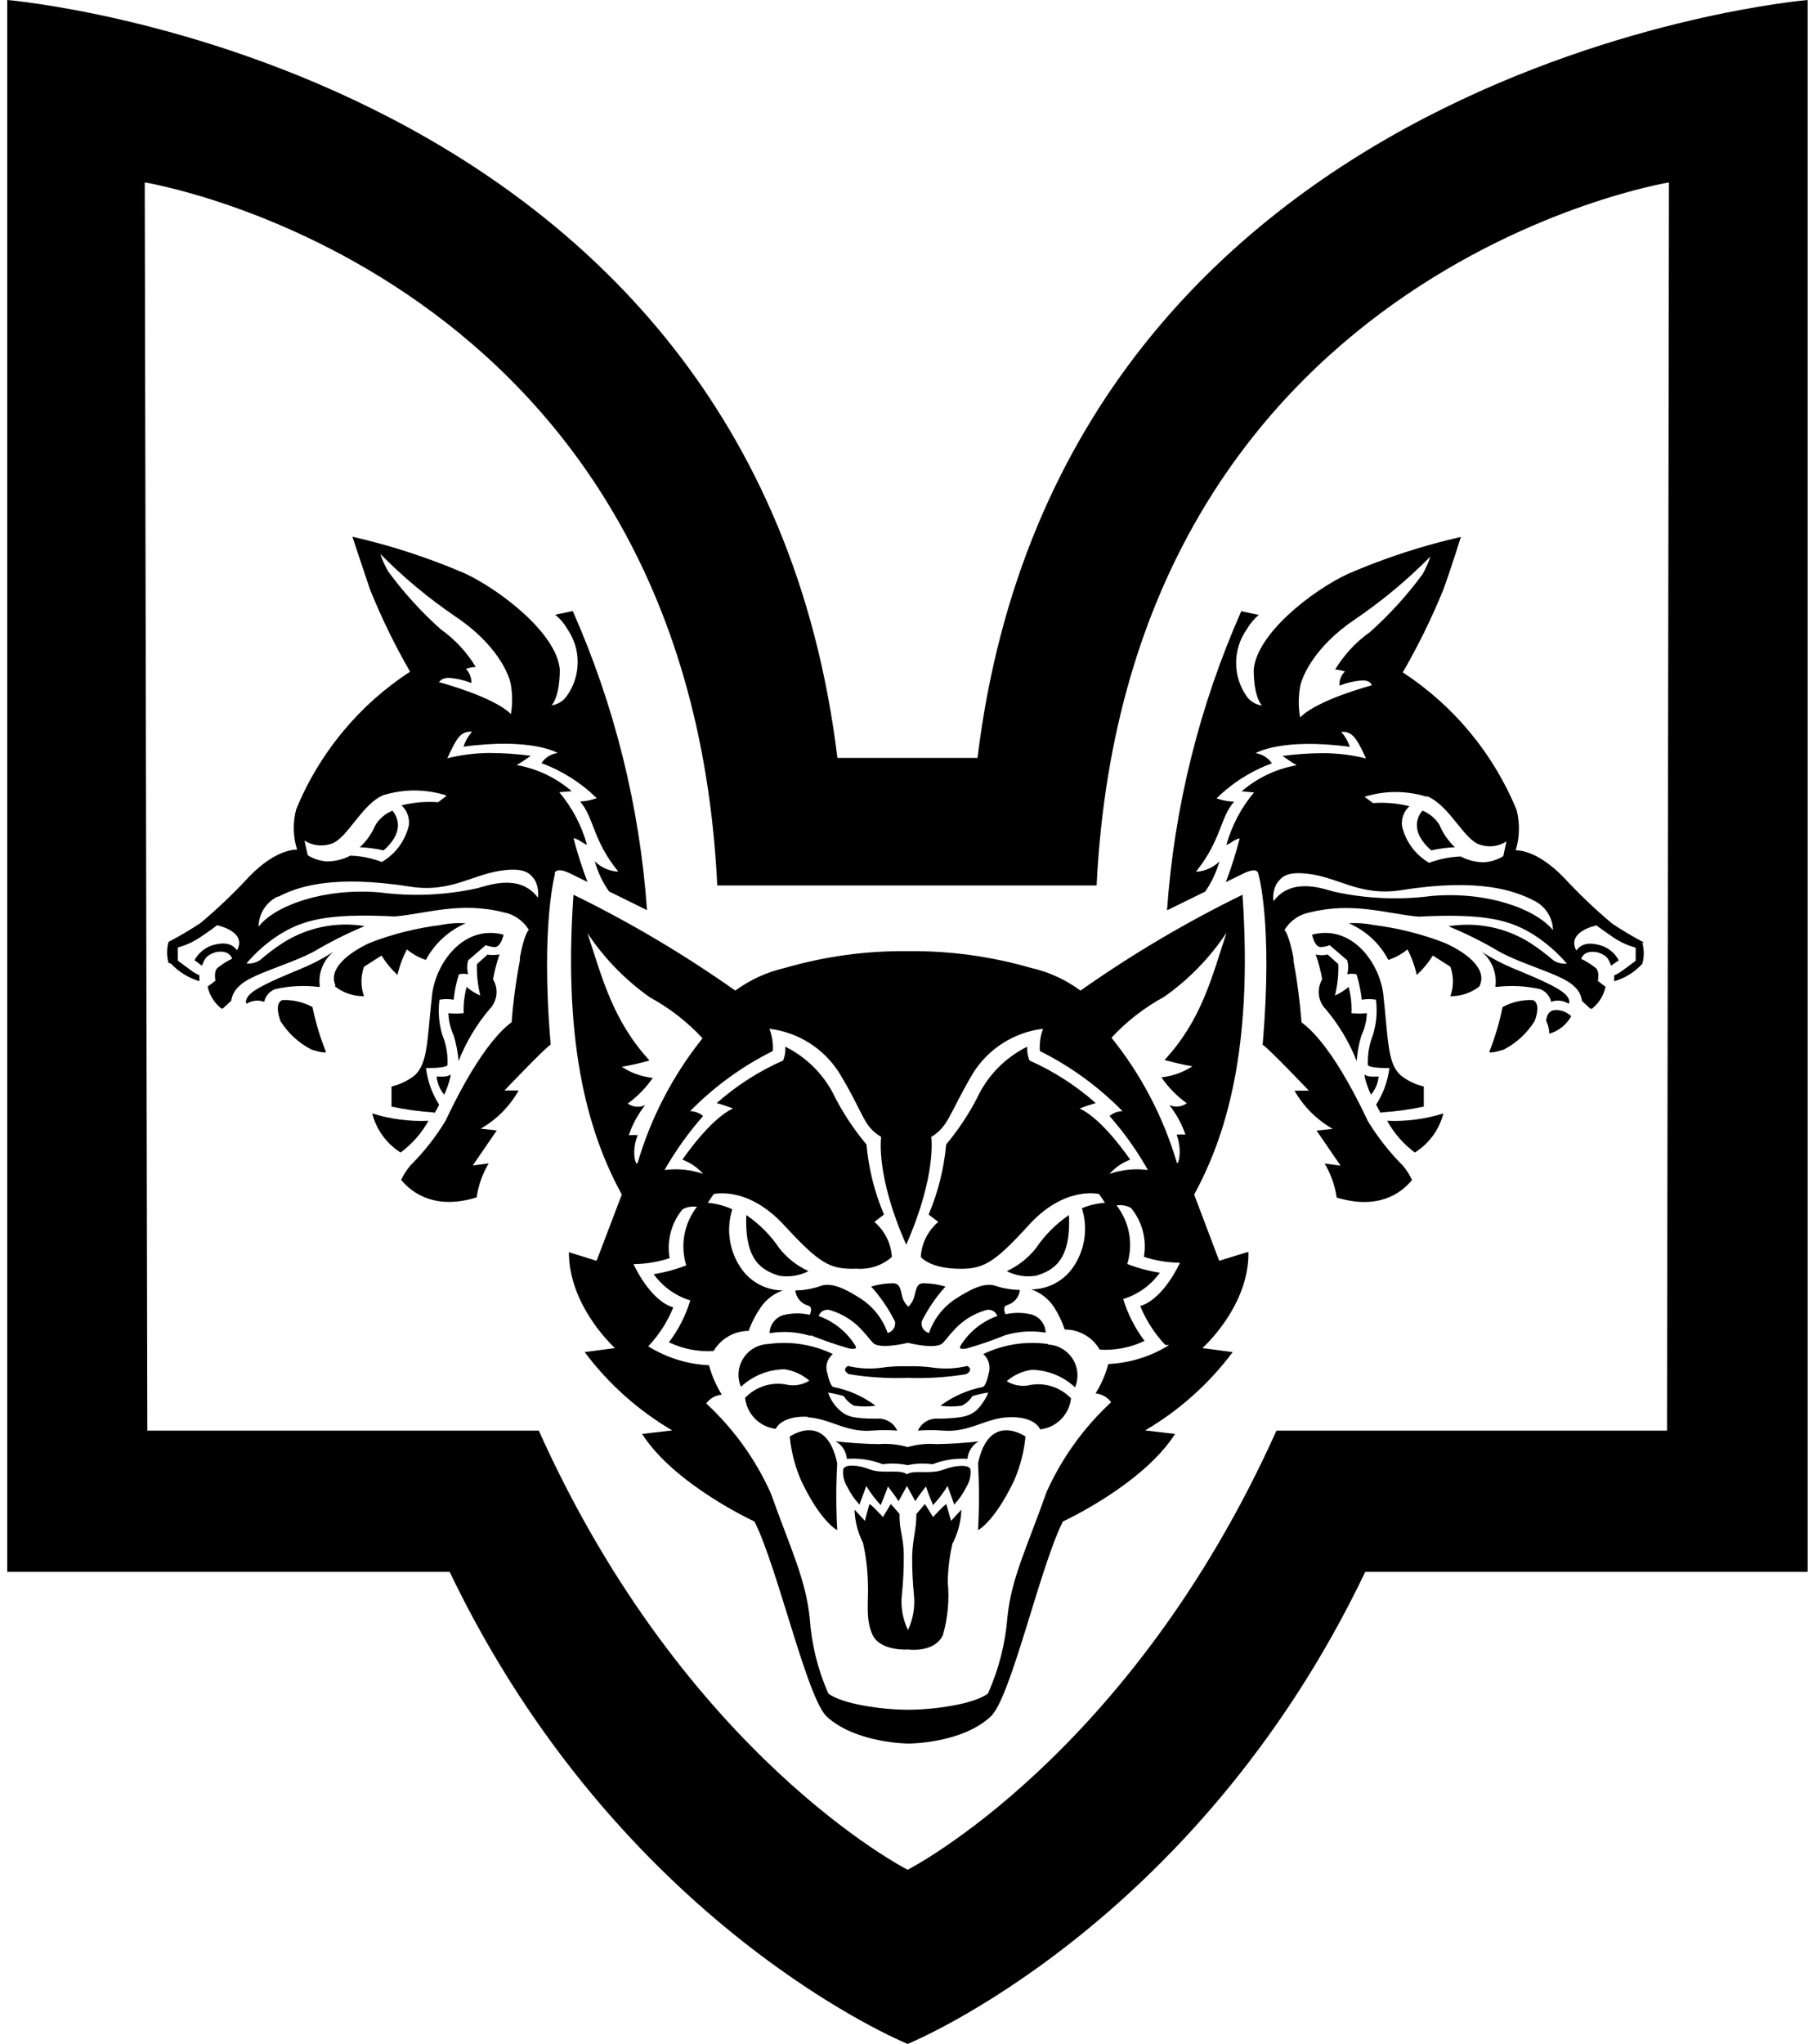
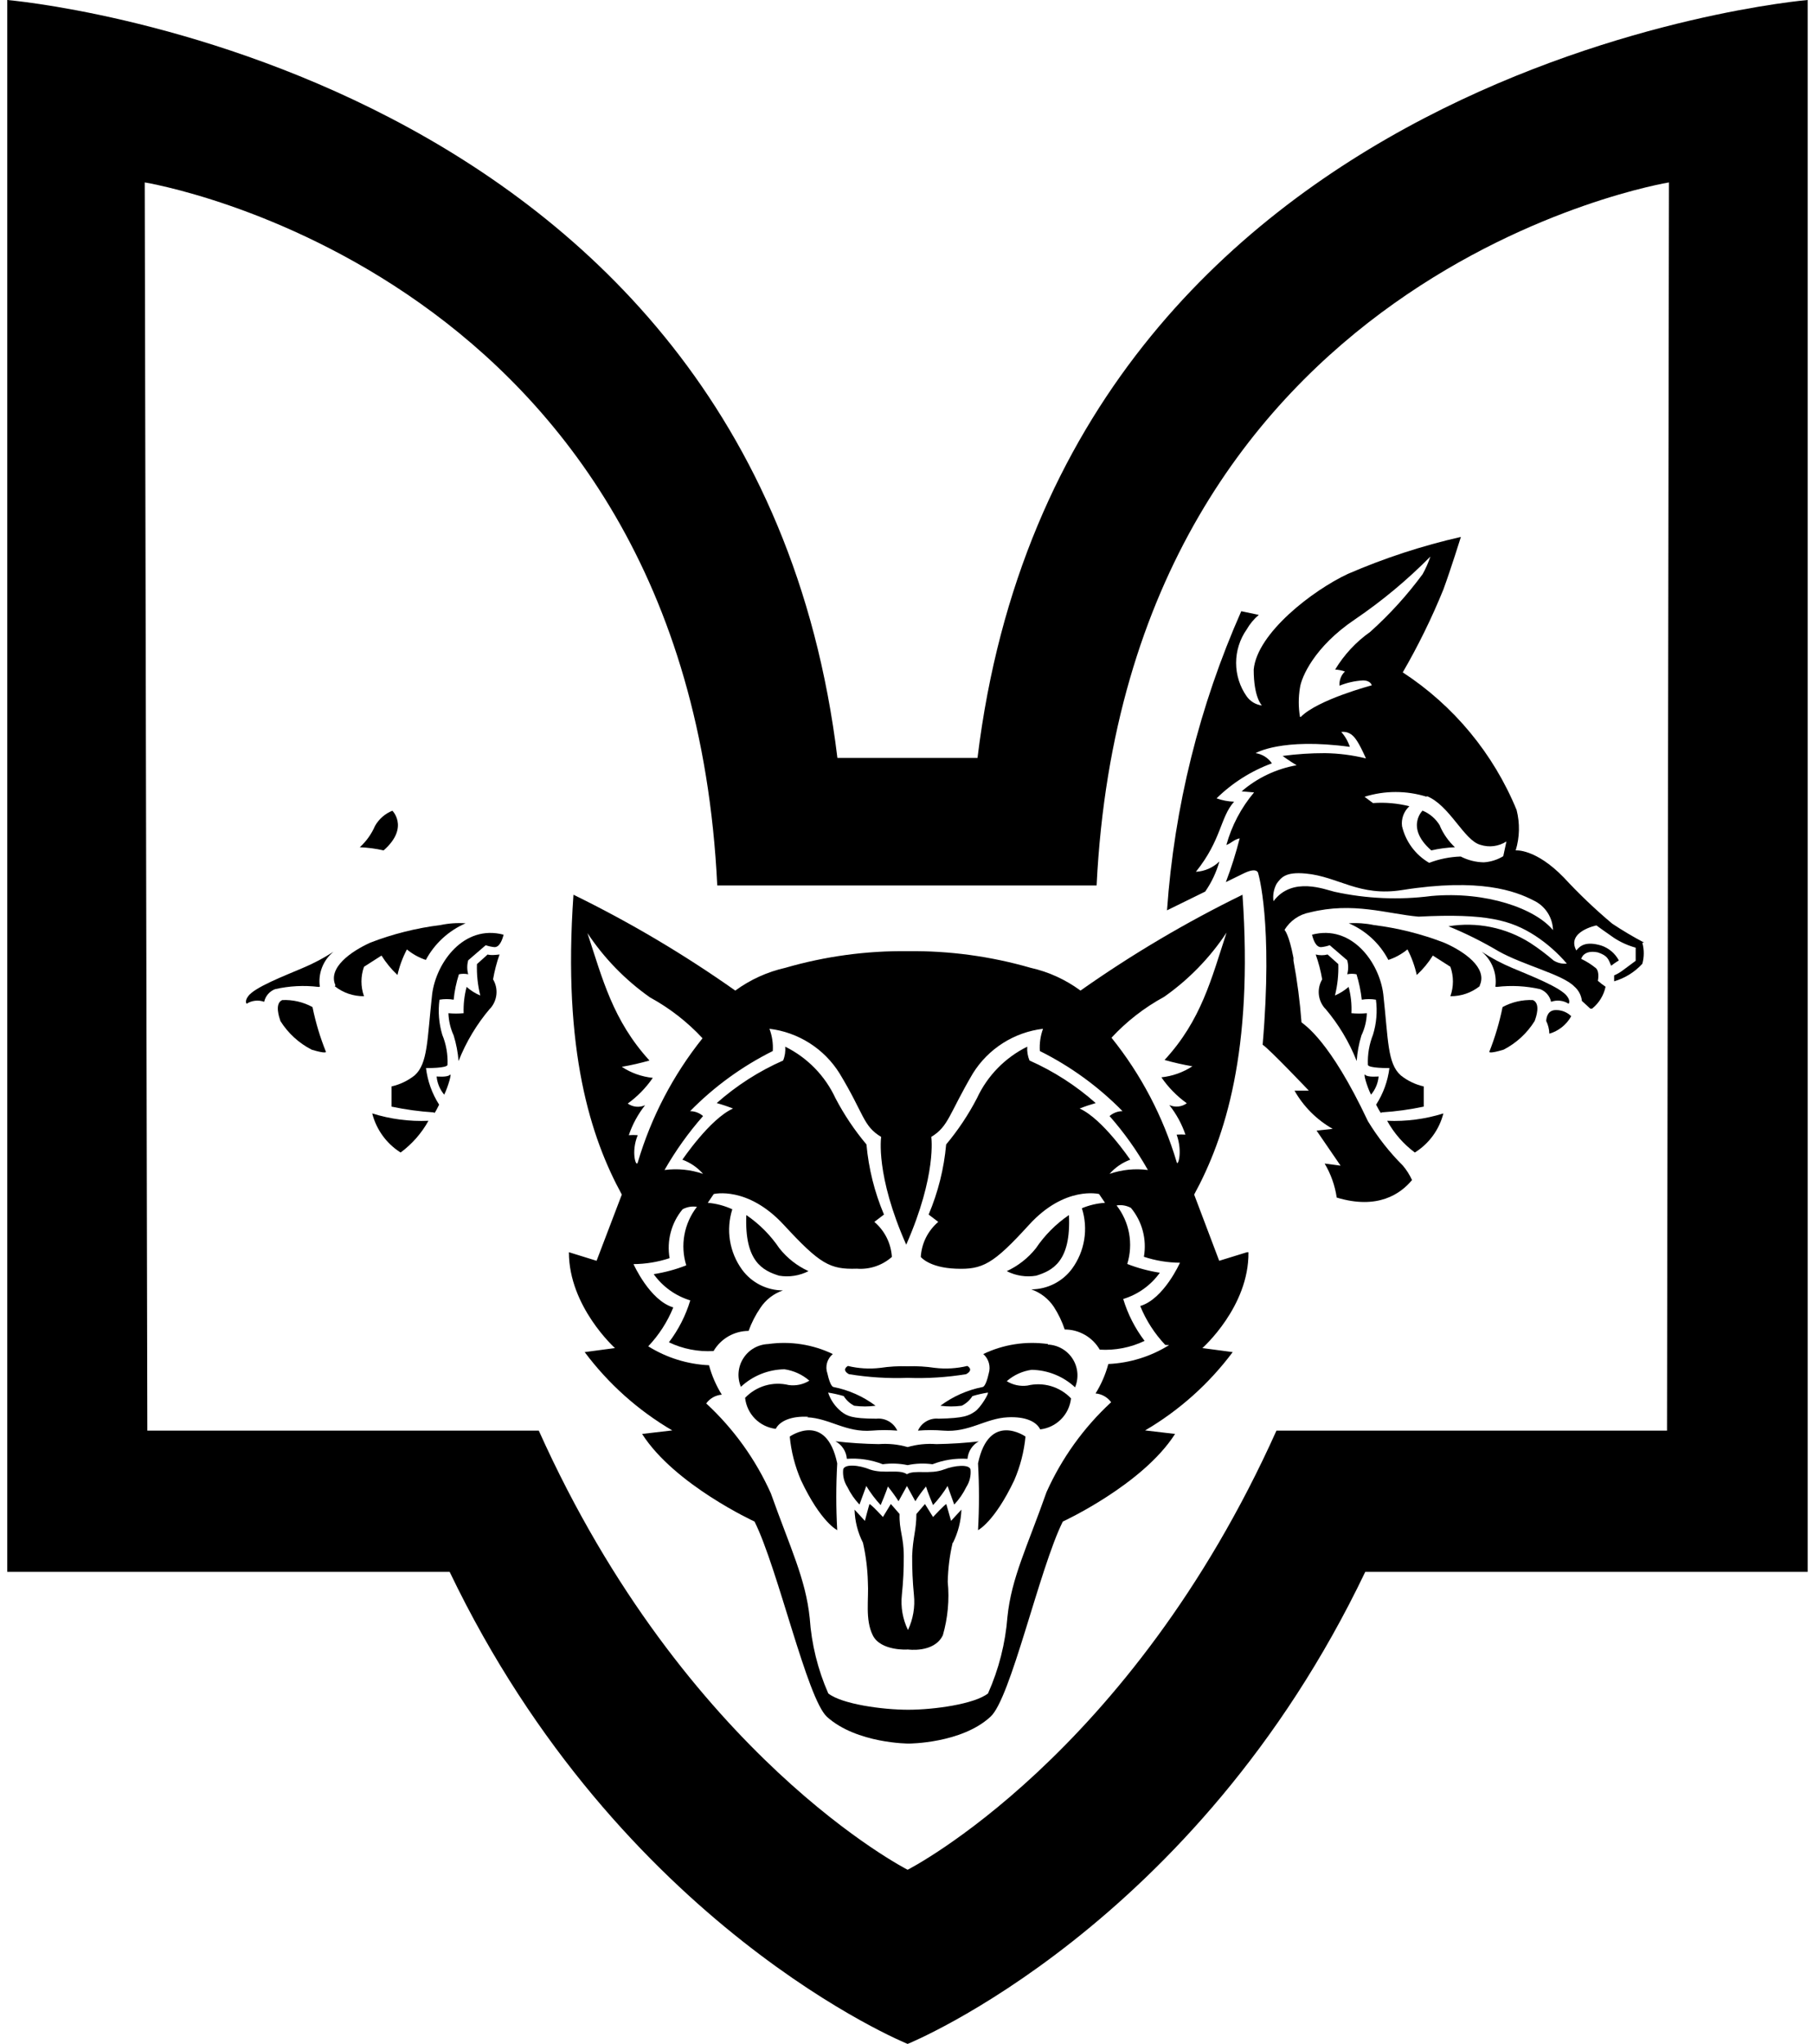
<svg xmlns="http://www.w3.org/2000/svg" version="1.1" width="71" height="80">
  <svg width="71" height="80" viewBox="0 0 71 80" fill="none">
    <path d="M38.281 29.664H32.794C29.488 2.442 0.283 0 0.283 0V61.523H17.609C24.289 75.446 35.544 80 35.544 80C35.544 80 46.806 75.446 53.466 61.523H70.791V0C70.791 0 41.6 2.442 38.281 29.664ZM65.283 55.995H49.988C44.255 68.758 35.544 73.183 35.544 73.183C35.544 73.183 26.833 68.758 21.1 55.995H5.77L5.668 7.14C5.668 7.14 26.93 10.569 28.089 34.657H42.945C44.131 10.59 65.359 7.14 65.359 7.14L65.283 55.995Z" fill="black" />
    <path d="M37.883 53.464C37.468 53.563 37.038 53.589 36.614 53.539C36.26 53.486 35.902 53.465 35.544 53.477C35.186 53.465 34.828 53.486 34.474 53.539C34.05 53.589 33.62 53.564 33.205 53.464C33.205 53.464 32.931 53.608 33.246 53.786C34.006 53.91 34.775 53.958 35.544 53.93C36.311 53.958 37.078 53.91 37.835 53.786C38.157 53.608 37.883 53.464 37.883 53.464Z" fill="black" />
    <path d="M38.363 56.413C37.801 56.479 37.235 56.515 36.669 56.523C36.29 56.495 35.909 56.534 35.544 56.639C35.177 56.534 34.794 56.495 34.412 56.523C33.846 56.515 33.281 56.478 32.718 56.413C32.844 56.48 32.951 56.579 33.029 56.699C33.107 56.818 33.153 56.956 33.164 57.099C33.643 57.064 34.123 57.136 34.57 57.311C34.894 57.266 35.224 57.278 35.544 57.346C35.864 57.277 36.194 57.266 36.518 57.311C36.954 57.141 37.422 57.069 37.89 57.099C37.9 56.956 37.947 56.818 38.025 56.699C38.103 56.579 38.21 56.48 38.336 56.413" fill="black" />
    <path d="M32.787 59.89C32.738 59.02 32.738 58.147 32.787 57.277C32.355 55.219 30.928 56.228 30.928 56.228C30.984 56.816 31.133 57.393 31.367 57.935C32.142 59.582 32.787 59.89 32.787 59.89Z" fill="black" />
    <path d="M31.614 55.473C32.492 55.514 33.13 56.077 34.145 55.995C34.476 55.968 34.808 55.968 35.139 55.995C35.069 55.842 34.952 55.714 34.806 55.631C34.66 55.547 34.491 55.511 34.323 55.528C33.329 55.528 33.164 55.412 32.951 55.254C32.709 55.06 32.528 54.8 32.43 54.506C32.636 54.539 32.84 54.584 33.041 54.643C33.141 54.804 33.284 54.934 33.452 55.021C33.73 55.058 34.011 55.058 34.289 55.021C33.8 54.655 33.235 54.404 32.636 54.287C32.636 54.287 32.519 54.287 32.403 53.759C32.355 53.625 32.35 53.481 32.388 53.344C32.426 53.208 32.506 53.087 32.615 52.998C31.829 52.62 30.948 52.484 30.085 52.606C29.889 52.614 29.699 52.668 29.529 52.764C29.359 52.861 29.216 52.998 29.111 53.163C29.005 53.327 28.942 53.515 28.925 53.709C28.908 53.904 28.939 54.1 29.015 54.28C29.479 53.847 30.088 53.603 30.722 53.594C31.083 53.647 31.421 53.801 31.696 54.04C31.455 54.189 31.168 54.25 30.887 54.211C30.583 54.137 30.266 54.144 29.966 54.232C29.666 54.32 29.395 54.486 29.179 54.712C29.213 55.02 29.349 55.308 29.567 55.529C29.785 55.749 30.072 55.889 30.379 55.926C30.537 55.617 30.99 55.418 31.648 55.453" fill="black" />
    <path d="M48.836 49.012L47.746 49.348L46.765 46.756C47.972 44.54 49.083 41.152 48.658 35.02C46.447 36.1 44.325 37.355 42.314 38.772C41.731 38.342 41.066 38.038 40.359 37.88C38.799 37.43 37.181 37.21 35.558 37.229C33.934 37.209 32.316 37.429 30.757 37.88C30.049 38.04 29.381 38.343 28.795 38.772C26.786 37.354 24.667 36.099 22.458 35.02C22.026 41.152 23.143 44.54 24.351 46.756L23.363 49.348L22.279 49.012C22.279 51.145 24.083 52.764 24.083 52.764L22.897 52.922C23.824 54.162 24.99 55.205 26.326 55.987L25.146 56.125C26.415 58.114 29.549 59.554 29.549 59.554C30.469 61.399 31.607 66.495 32.389 67.201C33.555 68.244 35.585 68.244 35.585 68.244C35.585 68.244 37.643 68.244 38.781 67.201C39.577 66.516 40.702 61.399 41.621 59.554C41.621 59.554 44.748 58.114 46.017 56.125L44.844 55.987C46.181 55.205 47.347 54.162 48.274 52.922L47.087 52.764C47.087 52.764 48.919 51.145 48.891 49.012M24.57 43.203C24.958 42.925 25.294 42.581 25.565 42.188C25.131 42.144 24.714 41.996 24.351 41.756C24.716 41.693 25.078 41.61 25.434 41.509C24.001 39.938 23.596 38.319 23.006 36.523C23.659 37.506 24.49 38.36 25.455 39.039C26.223 39.458 26.918 39.997 27.512 40.638C26.36 42.079 25.497 43.73 24.975 45.501C24.913 45.713 24.701 45.089 24.975 44.431C24.858 44.423 24.741 44.423 24.625 44.431C24.769 44.006 24.985 43.609 25.263 43.258C25.153 43.308 25.031 43.328 24.911 43.316C24.79 43.304 24.675 43.26 24.577 43.189M45.784 52.647C45.068 53.094 44.248 53.349 43.404 53.388C43.295 53.795 43.126 54.183 42.904 54.54C43.024 54.55 43.141 54.586 43.246 54.645C43.351 54.705 43.443 54.786 43.514 54.883C42.441 55.873 41.581 57.07 40.983 58.402C40.222 60.562 39.611 61.749 39.453 63.285C39.373 64.32 39.115 65.334 38.692 66.282C38.157 66.701 36.573 66.92 35.565 66.92C34.556 66.92 32.972 66.701 32.437 66.282C32.026 65.349 31.78 64.351 31.71 63.333C31.552 61.797 30.949 60.59 30.188 58.45C29.59 57.118 28.729 55.921 27.657 54.931C27.727 54.833 27.818 54.752 27.924 54.692C28.029 54.633 28.146 54.597 28.267 54.588C28.044 54.231 27.876 53.843 27.766 53.436C26.922 53.398 26.103 53.142 25.386 52.695C25.805 52.253 26.138 51.737 26.367 51.173C25.441 50.898 24.81 49.478 24.81 49.478C25.29 49.474 25.767 49.395 26.223 49.245C26.164 48.909 26.179 48.563 26.267 48.233C26.354 47.902 26.512 47.595 26.731 47.332C26.902 47.239 27.1 47.205 27.293 47.236C27.044 47.556 26.876 47.931 26.803 48.33C26.73 48.729 26.755 49.139 26.875 49.526C26.463 49.688 26.036 49.803 25.599 49.87C25.951 50.361 26.454 50.722 27.032 50.898C26.854 51.49 26.57 52.046 26.196 52.538C26.74 52.798 27.342 52.916 27.945 52.88C28.085 52.641 28.285 52.443 28.526 52.304C28.767 52.166 29.039 52.093 29.316 52.092C29.431 51.774 29.585 51.472 29.776 51.193C29.986 50.873 30.298 50.632 30.661 50.507C30.349 50.507 30.043 50.433 29.765 50.293C29.488 50.152 29.247 49.949 29.063 49.698C28.817 49.361 28.655 48.972 28.588 48.561C28.521 48.15 28.552 47.729 28.678 47.332C28.375 47.193 28.05 47.107 27.718 47.078L27.951 46.735C27.951 46.735 29.275 46.406 30.695 47.942C32.115 49.478 32.499 49.691 33.555 49.657C33.803 49.676 34.052 49.645 34.288 49.566C34.523 49.487 34.74 49.362 34.927 49.197C34.911 48.934 34.842 48.677 34.724 48.441C34.606 48.206 34.442 47.996 34.241 47.825L34.618 47.538C34.248 46.664 34.017 45.739 33.932 44.794C33.463 44.236 33.056 43.629 32.718 42.983C32.311 42.106 31.617 41.395 30.75 40.967C30.767 41.151 30.739 41.338 30.668 41.509C29.72 41.926 28.843 42.489 28.068 43.175C28.285 43.235 28.497 43.306 28.706 43.388C27.801 43.793 26.724 45.391 26.724 45.391C27.036 45.505 27.314 45.696 27.533 45.946C27.049 45.779 26.532 45.728 26.024 45.795C26.454 45.042 26.959 44.334 27.533 43.683C27.393 43.56 27.212 43.492 27.026 43.491C27.966 42.532 29.061 41.737 30.263 41.138C30.283 40.842 30.238 40.545 30.133 40.267C30.691 40.334 31.227 40.526 31.702 40.827C32.177 41.129 32.578 41.532 32.876 42.009C33.85 43.614 33.788 44.067 34.508 44.499C34.508 44.499 34.275 45.981 35.489 48.717C36.696 45.974 36.47 44.499 36.47 44.499C37.156 44.081 37.156 43.614 38.102 42.009C38.4 41.532 38.801 41.128 39.276 40.827C39.751 40.525 40.287 40.334 40.846 40.267C40.745 40.546 40.702 40.843 40.722 41.138C41.925 41.737 43.019 42.532 43.96 43.491C43.773 43.492 43.593 43.56 43.452 43.683C44.025 44.333 44.528 45.041 44.954 45.795C44.449 45.728 43.934 45.78 43.452 45.946C43.671 45.696 43.949 45.505 44.261 45.391C44.261 45.391 43.185 43.793 42.279 43.388C42.486 43.306 42.697 43.236 42.91 43.175C42.137 42.49 41.262 41.928 40.318 41.509C40.246 41.338 40.215 41.152 40.229 40.967C39.362 41.395 38.667 42.106 38.26 42.983C37.925 43.629 37.52 44.236 37.053 44.794C36.969 45.739 36.737 46.664 36.367 47.538L36.744 47.825C36.544 47.996 36.379 48.206 36.261 48.441C36.143 48.677 36.075 48.934 36.059 49.197C36.059 49.197 36.381 49.616 37.43 49.657C38.48 49.698 38.891 49.485 40.297 47.942C41.703 46.399 43.041 46.735 43.041 46.735L43.274 47.078C42.962 47.099 42.657 47.171 42.368 47.291C42.495 47.688 42.526 48.108 42.459 48.52C42.392 48.931 42.23 49.32 41.984 49.657C41.8 49.907 41.559 50.11 41.281 50.251C41.004 50.391 40.697 50.465 40.386 50.466C40.748 50.592 41.059 50.833 41.271 51.152C41.449 51.428 41.592 51.725 41.696 52.037C41.974 52.036 42.247 52.109 42.488 52.248C42.728 52.386 42.929 52.586 43.068 52.826C43.673 52.862 44.277 52.744 44.824 52.483C44.449 51.991 44.166 51.435 43.987 50.843C44.565 50.668 45.069 50.306 45.421 49.815C44.984 49.748 44.556 49.633 44.145 49.472C44.265 49.084 44.289 48.674 44.217 48.275C44.144 47.876 43.976 47.501 43.727 47.181C43.919 47.15 44.117 47.184 44.289 47.277C44.507 47.54 44.666 47.847 44.753 48.178C44.841 48.508 44.855 48.854 44.797 49.191C45.252 49.342 45.729 49.42 46.209 49.424C46.209 49.424 45.578 50.843 44.653 51.118C44.882 51.682 45.215 52.198 45.633 52.64M46.436 44.41C46.317 44.402 46.198 44.402 46.079 44.41C46.326 45.096 46.12 45.693 46.079 45.48C45.552 43.709 44.686 42.057 43.528 40.617C44.122 39.976 44.817 39.436 45.585 39.019C46.553 38.341 47.383 37.487 48.034 36.502C47.444 38.299 47.046 39.931 45.606 41.488C45.965 41.589 46.329 41.672 46.696 41.735C46.332 41.973 45.916 42.121 45.482 42.167C45.752 42.561 46.089 42.904 46.477 43.182C46.379 43.253 46.264 43.297 46.143 43.309C46.023 43.321 45.901 43.301 45.791 43.251C46.069 43.602 46.285 43.999 46.429 44.424" fill="black" />
-     <path d="M31.751 52.263C32.24 52.46 32.739 52.632 33.246 52.778C33.576 52.833 33.534 52.743 33.493 52.661C33.158 52.127 32.653 51.721 32.06 51.509C32.091 51.418 32.157 51.343 32.243 51.301C32.329 51.259 32.428 51.252 32.519 51.283C32.987 51.423 33.408 51.686 33.74 52.044C34.083 52.421 33.939 52.284 34.186 52.558C34.433 52.833 35.558 52.558 35.558 52.558C35.558 52.558 36.669 52.846 36.93 52.558C37.19 52.27 37.026 52.421 37.375 52.044C37.705 51.683 38.127 51.42 38.596 51.283C38.687 51.252 38.787 51.259 38.873 51.301C38.959 51.343 39.025 51.418 39.056 51.509C38.461 51.719 37.956 52.126 37.622 52.661C37.581 52.743 37.533 52.833 37.862 52.778C38.37 52.634 38.869 52.463 39.358 52.263C39.873 52.108 40.417 52.072 40.949 52.16C40.944 51.992 40.883 51.83 40.777 51.7C40.67 51.569 40.523 51.478 40.359 51.44C40.036 51.368 39.701 51.368 39.378 51.44C39.378 51.44 39.22 51.132 39.454 51.077C39.584 51.038 39.7 50.961 39.787 50.856C39.874 50.751 39.927 50.622 39.941 50.487C39.617 50.484 39.295 50.431 38.987 50.329C38.534 50.165 37.924 50.521 37.478 50.802C36.965 51.119 36.577 51.604 36.381 52.174C36.286 52.15 36.203 52.09 36.15 52.008C36.096 51.925 36.076 51.825 36.093 51.728C36.338 51.23 36.652 50.768 37.026 50.357C36.75 50.274 36.463 50.23 36.175 50.226C35.866 50.226 35.887 50.501 35.777 50.837C35.731 50.953 35.661 51.058 35.572 51.145C35.479 51.059 35.407 50.954 35.359 50.837C35.256 50.501 35.277 50.233 34.968 50.226C34.68 50.229 34.393 50.273 34.117 50.357C34.489 50.77 34.802 51.231 35.05 51.728C35.067 51.825 35.047 51.925 34.993 52.008C34.94 52.09 34.858 52.15 34.762 52.174C34.564 51.605 34.176 51.121 33.665 50.802C33.219 50.521 32.602 50.165 32.149 50.329C31.827 50.444 31.489 50.504 31.148 50.507C31.161 50.643 31.215 50.772 31.301 50.877C31.388 50.982 31.504 51.058 31.635 51.097C31.868 51.152 31.71 51.461 31.71 51.461C31.387 51.389 31.052 51.389 30.729 51.461C30.564 51.496 30.416 51.587 30.309 51.718C30.201 51.849 30.142 52.012 30.139 52.181C30.668 52.093 31.211 52.128 31.724 52.284" fill="black" />
    <path d="M37.32 60.384C37.521 59.98 37.634 59.539 37.65 59.088L37.245 59.527C37.245 59.527 37.074 58.916 37.06 58.875C37.046 58.834 36.539 59.376 36.539 59.376L36.223 58.868L35.887 59.259C35.887 59.89 35.75 60.158 35.722 60.892C35.718 61.405 35.741 61.918 35.791 62.428C35.84 62.898 35.759 63.372 35.558 63.8C35.351 63.374 35.268 62.899 35.318 62.428C35.372 61.918 35.397 61.405 35.393 60.892C35.393 60.158 35.208 59.89 35.229 59.259C35.098 59.102 34.886 58.868 34.886 58.868L34.577 59.376C34.577 59.376 34.069 58.827 34.049 58.875C34.028 58.923 33.871 59.527 33.871 59.527L33.466 59.088C33.478 59.539 33.591 59.982 33.795 60.384C33.909 60.886 33.973 61.399 33.987 61.914C34.028 62.6 33.871 63.381 34.179 64.006C34.488 64.63 35.551 64.568 35.551 64.561C35.551 64.561 36.58 64.712 36.923 64.006C37.118 63.327 37.184 62.617 37.115 61.914C37.125 61.399 37.189 60.886 37.307 60.384" fill="black" />
    <path d="M38.007 57.517C37.959 57.304 37.389 57.352 36.964 57.517C36.422 57.723 35.812 57.517 35.517 57.702C35.215 57.49 34.611 57.702 34.069 57.517C33.644 57.339 33.068 57.291 33.02 57.517C32.996 57.758 33.054 58 33.185 58.203C33.307 58.455 33.466 58.686 33.658 58.889L33.925 58.162C34.087 58.429 34.276 58.68 34.488 58.91C34.488 58.91 34.721 58.361 34.769 58.182C34.92 58.366 35.06 58.558 35.188 58.759L35.517 58.162L35.846 58.759C35.971 58.556 36.111 58.364 36.264 58.182C36.312 58.361 36.539 58.91 36.539 58.91C36.754 58.68 36.944 58.43 37.108 58.162L37.369 58.889C37.56 58.686 37.72 58.455 37.842 58.203C37.973 58 38.031 57.758 38.007 57.517Z" fill="black" />
    <path d="M38.301 57.277C38.35 58.147 38.35 59.02 38.301 59.89C38.301 59.89 38.939 59.581 39.721 57.935C39.955 57.392 40.104 56.816 40.16 56.227C40.16 56.227 38.733 55.226 38.301 57.277Z" fill="black" />
    <path d="M41.038 52.606C40.174 52.484 39.294 52.62 38.507 52.998C38.612 53.09 38.688 53.211 38.726 53.347C38.764 53.482 38.761 53.625 38.72 53.759C38.603 54.287 38.486 54.287 38.486 54.287C37.885 54.405 37.318 54.656 36.827 55.021C37.104 55.058 37.386 55.058 37.663 55.021C37.835 54.936 37.98 54.805 38.082 54.643C38.28 54.585 38.481 54.539 38.685 54.506C38.747 54.506 38.411 55.096 38.171 55.254C37.931 55.412 37.753 55.508 36.758 55.528C36.591 55.511 36.423 55.546 36.278 55.63C36.132 55.714 36.017 55.841 35.949 55.995C36.28 55.968 36.612 55.968 36.943 55.995C37.951 56.077 38.589 55.514 39.467 55.473C40.153 55.439 40.585 55.638 40.736 55.947C41.045 55.911 41.333 55.772 41.552 55.551C41.772 55.331 41.909 55.042 41.943 54.733C41.728 54.506 41.456 54.341 41.157 54.253C40.857 54.165 40.539 54.158 40.235 54.232C39.954 54.27 39.668 54.209 39.426 54.06C39.7 53.82 40.039 53.665 40.4 53.615C41.032 53.625 41.639 53.869 42.101 54.3C42.176 54.121 42.207 53.926 42.191 53.732C42.174 53.537 42.111 53.35 42.007 53.186C41.902 53.021 41.76 52.885 41.591 52.788C41.422 52.69 41.232 52.635 41.038 52.627" fill="black" />
    <path d="M54.111 43.539C54.664 43.504 55.214 43.428 55.757 43.313V42.524C55.428 42.449 55.121 42.302 54.858 42.092C54.33 41.625 54.371 40.72 54.172 38.916C54.021 37.675 52.938 36.173 51.381 36.584C51.429 36.783 51.532 37.078 51.737 37.071C51.852 37.06 51.965 37.035 52.074 36.996L52.759 37.586C52.809 37.765 52.809 37.955 52.759 38.134C52.879 38.108 53.003 38.108 53.123 38.134C53.223 38.458 53.292 38.791 53.329 39.129C53.513 39.098 53.7 39.098 53.884 39.129C53.945 39.589 53.905 40.057 53.768 40.501C53.621 40.874 53.553 41.273 53.569 41.673C53.569 41.817 54.412 41.804 54.412 41.804C54.348 42.315 54.17 42.805 53.891 43.237C54.069 43.587 54.083 43.56 54.083 43.56" fill="black" />
    <path d="M57.951 38.566C58.26 37.88 57.341 37.236 56.545 36.893C55.662 36.554 54.741 36.324 53.802 36.207C53.48 36.139 53.15 36.116 52.821 36.138C53.487 36.423 54.035 36.93 54.371 37.572C54.643 37.481 54.896 37.342 55.119 37.16C55.284 37.477 55.406 37.813 55.482 38.162C55.726 37.937 55.938 37.681 56.113 37.401L56.799 37.839C56.932 38.212 56.932 38.619 56.799 38.992C57.215 38.997 57.619 38.859 57.945 38.601L57.951 38.566Z" fill="black" />
    <path d="M53.987 42.133C53.987 42.133 53.562 42.174 53.466 42.071C53.37 41.968 53.534 42.538 53.692 42.846C53.855 42.651 53.958 42.413 53.987 42.16" fill="black" />
    <path d="M51.895 39.472C52.417 40.085 52.835 40.78 53.13 41.529C53.153 41.19 53.215 40.854 53.315 40.528C53.446 40.256 53.518 39.959 53.528 39.657C53.327 39.675 53.125 39.675 52.924 39.657C52.941 39.31 52.904 38.963 52.814 38.628C52.654 38.767 52.474 38.88 52.279 38.964C52.379 38.563 52.423 38.15 52.41 37.736L51.991 37.359C51.838 37.398 51.678 37.398 51.525 37.359C51.638 37.676 51.723 38.002 51.779 38.333C51.673 38.511 51.627 38.719 51.648 38.925C51.669 39.131 51.756 39.325 51.895 39.479" fill="black" />
    <path d="M56.525 43.58C55.813 43.803 55.068 43.901 54.323 43.868C54.592 44.355 54.961 44.778 55.407 45.11C55.963 44.764 56.364 44.215 56.525 43.58Z" fill="black" />
    <path d="M58.617 38.628C59.185 38.56 59.76 38.59 60.318 38.717C60.424 38.758 60.519 38.824 60.593 38.911C60.667 38.997 60.719 39.1 60.743 39.211C60.855 39.17 60.976 39.155 61.095 39.169C61.214 39.182 61.328 39.222 61.429 39.287C61.429 39.287 61.518 39.198 61.374 38.999C61.12 38.642 59.92 38.183 59.227 37.888C58.808 37.713 58.406 37.499 58.027 37.25C58.225 37.414 58.378 37.627 58.471 37.867C58.565 38.107 58.596 38.366 58.562 38.621L58.617 38.628Z" fill="black" />
    <path d="M60.03 39.143C59.617 39.125 59.207 39.22 58.843 39.417C58.722 40.017 58.547 40.604 58.322 41.173C58.322 41.173 58.322 41.255 58.884 41.084C59.382 40.827 59.802 40.441 60.098 39.966C60.153 39.822 60.345 39.28 60.03 39.143Z" fill="black" />
    <path d="M64.385 36.893C63.956 36.667 63.54 36.42 63.137 36.152C62.468 35.591 61.836 34.989 61.244 34.349C60.132 33.203 59.357 33.285 59.357 33.285C59.514 32.77 59.525 32.222 59.392 31.701C58.485 29.496 56.931 27.619 54.934 26.317C55.539 25.274 56.071 24.19 56.525 23.073C56.82 22.27 57.211 21.015 57.211 21.015C55.695 21.36 54.214 21.844 52.787 22.462C51.415 23.1 49.227 24.78 49.097 26.207C49.097 27.311 49.419 27.613 49.419 27.613C49.3 27.598 49.186 27.559 49.083 27.497C48.981 27.436 48.892 27.354 48.822 27.256C48.553 26.873 48.408 26.416 48.408 25.947C48.408 25.478 48.553 25.02 48.822 24.637C48.946 24.421 49.106 24.228 49.296 24.067L48.61 23.923C46.97 27.628 45.986 31.59 45.702 35.631L47.197 34.897C47.447 34.538 47.635 34.139 47.753 33.718C47.506 33.96 47.179 34.104 46.833 34.122C47.842 32.867 47.78 31.989 48.329 31.379C48.095 31.371 47.863 31.327 47.643 31.248C48.26 30.642 48.999 30.175 49.81 29.877C49.737 29.77 49.642 29.68 49.533 29.611C49.423 29.543 49.3 29.498 49.172 29.479C49.172 29.479 50.174 28.868 52.862 29.232C52.791 29.017 52.677 28.818 52.526 28.649C52.642 28.632 52.76 28.654 52.862 28.711C53.054 28.814 53.212 29.06 53.493 29.684C52.968 29.556 52.429 29.487 51.888 29.479C51.333 29.478 50.779 29.515 50.229 29.588C50.229 29.588 50.51 29.794 50.777 29.952C49.98 30.093 49.236 30.446 48.624 30.974L49.111 31.015C48.605 31.615 48.235 32.317 48.027 33.073C48.233 32.997 48.308 32.867 48.548 32.812C48.401 33.394 48.22 33.966 48.006 34.527L48.692 34.191C49.261 33.91 49.275 34.191 49.275 34.191C49.275 34.191 49.858 36.104 49.447 40.892C49.68 41.029 51.257 42.689 51.257 42.689H50.695C51.049 43.313 51.566 43.83 52.19 44.184L51.559 44.252L52.499 45.624L51.875 45.542C52.118 45.95 52.279 46.402 52.348 46.873C53.953 47.359 54.851 46.728 55.297 46.187C55.204 45.984 55.084 45.794 54.94 45.624C54.415 45.1 53.955 44.516 53.569 43.882C52.067 40.693 51.086 40.123 50.969 40.014C50.908 39.204 50.803 38.398 50.654 37.599C50.654 37.599 50.654 37.545 50.654 37.49C50.475 36.55 50.304 36.399 50.304 36.399C50.41 36.221 50.554 36.068 50.724 35.95C50.894 35.832 51.088 35.751 51.292 35.713C52.993 35.288 54.316 35.768 55.551 35.878C58.219 35.741 59.179 36.022 60.112 36.619C60.578 36.923 60.998 37.293 61.36 37.716C61.178 37.734 60.994 37.69 60.839 37.593C60.55 37.344 60.246 37.115 59.927 36.907C58.975 36.304 57.835 36.072 56.724 36.255C57.403 36.533 58.061 36.861 58.692 37.236C59.659 37.778 61.196 38.141 61.648 38.608C61.818 38.752 61.926 38.956 61.95 39.177L62.279 39.479H62.348C62.618 39.263 62.805 38.96 62.876 38.621C62.771 38.55 62.67 38.472 62.574 38.388C62.574 38.388 62.65 38.052 62.506 37.901C62.328 37.754 62.132 37.629 61.923 37.531C61.923 37.531 62.005 37.16 62.574 37.277C62.965 37.407 62.986 37.545 63.095 37.798C63.095 37.798 63.287 37.654 63.397 37.593C63.251 37.318 63.006 37.109 62.711 37.01C62.115 36.831 61.881 37.01 61.731 37.202C61.333 36.461 62.519 36.221 62.519 36.221C62.519 36.221 62.814 36.44 63.205 36.708C63.467 36.88 63.754 37.009 64.056 37.092V37.606L63.555 37.977C63.45 38.058 63.335 38.125 63.212 38.176V38.409C63.636 38.286 64.018 38.048 64.316 37.723C64.391 37.454 64.391 37.169 64.316 36.9M55.873 31.159C56.765 31.509 57.334 32.894 57.972 33.066C58.141 33.121 58.321 33.139 58.498 33.116C58.674 33.093 58.844 33.032 58.994 32.935L58.87 33.512C58.64 33.652 58.379 33.734 58.109 33.752C57.794 33.747 57.484 33.669 57.204 33.525C56.781 33.538 56.364 33.621 55.969 33.772C55.704 33.618 55.473 33.412 55.29 33.165C55.107 32.919 54.977 32.638 54.906 32.339C54.887 32.195 54.904 32.049 54.954 31.913C55.004 31.776 55.087 31.654 55.194 31.557C54.728 31.44 54.247 31.398 53.768 31.433L53.438 31.186C54.231 30.938 55.081 30.938 55.873 31.186M50.908 28.052C50.846 27.677 50.846 27.295 50.908 26.921C50.962 26.516 51.463 25.316 53.068 24.239C54.129 23.518 55.116 22.696 56.017 21.783C55.937 22.02 55.836 22.25 55.715 22.469C55.109 23.292 54.42 24.051 53.658 24.733C53.104 25.124 52.637 25.626 52.286 26.207C52.417 26.214 52.546 26.239 52.67 26.283C52.595 26.353 52.537 26.44 52.501 26.536C52.464 26.632 52.449 26.735 52.458 26.838C52.748 26.72 53.057 26.651 53.37 26.632C53.685 26.632 53.72 26.825 53.72 26.825C53.72 26.825 51.607 27.38 50.935 28.066M60.818 36.406C60.132 35.569 58.219 34.877 56.058 35.069C54.792 35.233 53.506 35.177 52.259 34.904C51.902 34.822 50.606 34.287 49.872 35.274C49.838 35.038 49.882 34.798 49.995 34.589C50.167 34.355 50.331 34.115 51.134 34.191C52.41 34.307 53.226 35.11 54.92 34.835C57.958 34.355 59.344 34.877 60.05 35.24C60.277 35.345 60.47 35.512 60.606 35.722C60.742 35.932 60.816 36.176 60.818 36.427" fill="black" />
    <path d="M60.935 39.534C60.64 39.534 60.565 39.767 60.551 39.959C60.628 40.115 60.67 40.286 60.675 40.459C61.039 40.353 61.348 40.106 61.532 39.774C61.372 39.619 61.158 39.532 60.935 39.534Z" fill="black" />
    <path d="M16.978 43.539C16.424 43.504 15.874 43.428 15.332 43.313V42.524C15.662 42.449 15.971 42.301 16.237 42.092C16.758 41.625 16.724 40.72 16.923 38.916C17.08 37.675 18.164 36.173 19.721 36.584C19.673 36.783 19.563 37.078 19.364 37.071C19.247 37.06 19.132 37.035 19.021 36.996L18.336 37.586C18.286 37.765 18.286 37.955 18.336 38.134C18.216 38.108 18.092 38.108 17.972 38.134C17.868 38.457 17.799 38.791 17.766 39.129C17.582 39.098 17.395 39.098 17.211 39.129C17.15 39.589 17.187 40.056 17.32 40.501C17.473 40.872 17.543 41.272 17.526 41.673C17.526 41.817 16.683 41.804 16.683 41.804C16.744 42.314 16.92 42.804 17.197 43.237C17.026 43.587 17.012 43.56 17.012 43.56" fill="black" />
    <path d="M13.137 38.567C12.828 37.881 13.747 37.236 14.508 36.893C15.391 36.553 16.313 36.323 17.252 36.207C17.574 36.139 17.904 36.116 18.233 36.139C17.567 36.428 17.019 36.933 16.676 37.572C16.405 37.482 16.154 37.342 15.935 37.161C15.769 37.477 15.644 37.814 15.565 38.162C15.325 37.936 15.115 37.68 14.94 37.401L14.255 37.84C14.122 38.212 14.122 38.619 14.255 38.992C13.839 38.997 13.434 38.859 13.109 38.601L13.137 38.567Z" fill="black" />
    <path d="M17.101 42.133C17.101 42.133 17.52 42.174 17.616 42.071C17.712 41.968 17.547 42.538 17.396 42.846C17.233 42.651 17.13 42.413 17.101 42.16" fill="black" />
    <path d="M19.193 39.472C18.671 40.085 18.254 40.78 17.958 41.529C17.931 41.19 17.867 40.854 17.766 40.528C17.641 40.254 17.571 39.958 17.561 39.657C17.759 39.675 17.959 39.675 18.157 39.657C18.145 39.31 18.184 38.963 18.274 38.628C18.432 38.769 18.613 38.883 18.809 38.964C18.709 38.563 18.665 38.15 18.678 37.736L19.097 37.359C19.097 37.359 19.186 37.407 19.563 37.359C19.45 37.676 19.366 38.002 19.309 38.333C19.416 38.511 19.461 38.719 19.44 38.925C19.419 39.131 19.332 39.325 19.193 39.479" fill="black" />
    <path d="M14.577 43.58C15.289 43.803 16.034 43.901 16.779 43.868C16.509 44.356 16.137 44.779 15.688 45.11C15.136 44.761 14.738 44.214 14.577 43.58Z" fill="black" />
    <path d="M12.471 38.628C11.903 38.559 11.328 38.589 10.77 38.717C10.664 38.758 10.57 38.824 10.495 38.911C10.421 38.997 10.37 39.1 10.345 39.211C10.233 39.17 10.112 39.155 9.993 39.169C9.874 39.182 9.76 39.222 9.659 39.287C9.659 39.287 9.57 39.198 9.714 38.999C9.961 38.642 11.168 38.183 11.854 37.888C12.275 37.712 12.679 37.498 13.061 37.25C12.861 37.412 12.706 37.624 12.612 37.865C12.518 38.105 12.489 38.366 12.526 38.621L12.471 38.628Z" fill="black" />
    <path d="M11.052 39.143C11.465 39.124 11.875 39.219 12.238 39.417C12.36 40.017 12.537 40.605 12.766 41.173C12.766 41.173 12.766 41.255 12.204 41.084C11.704 40.828 11.282 40.441 10.983 39.966C10.935 39.822 10.743 39.28 11.052 39.143Z" fill="black" />
-     <path d="M6.696 37.716C6.998 38.041 7.382 38.278 7.808 38.402V38.169C7.685 38.118 7.569 38.051 7.465 37.97L6.964 37.6V37.085C7.266 37.003 7.553 36.873 7.814 36.701C8.226 36.434 8.5 36.214 8.5 36.214C8.5 36.214 9.687 36.454 9.282 37.195C9.138 37.003 8.898 36.825 8.301 37.003C8.007 37.103 7.762 37.312 7.616 37.586C7.725 37.648 7.904 37.812 7.91 37.792C8.02 37.538 8.048 37.401 8.439 37.27C9.001 37.154 9.09 37.524 9.09 37.524C8.881 37.623 8.685 37.747 8.507 37.895C8.363 38.045 8.439 38.382 8.439 38.382C8.34 38.465 8.237 38.542 8.13 38.615C8.205 38.953 8.394 39.256 8.665 39.472H8.727L9.056 39.17C9.086 38.949 9.195 38.747 9.364 38.601C9.817 38.121 11.354 37.757 12.321 37.229C12.95 36.856 13.606 36.528 14.282 36.248C13.173 36.065 12.035 36.297 11.086 36.9C10.766 37.106 10.461 37.336 10.174 37.586C10.018 37.684 9.835 37.727 9.653 37.709C10.011 37.285 10.429 36.916 10.894 36.612C11.834 36.015 12.794 35.734 15.462 35.871C16.697 35.761 18.02 35.281 19.714 35.707C19.919 35.745 20.113 35.826 20.284 35.944C20.456 36.062 20.6 36.215 20.709 36.392C20.709 36.392 20.53 36.543 20.359 37.483C20.362 37.52 20.362 37.556 20.359 37.593C20.206 38.391 20.099 39.197 20.037 40.007C19.92 40.117 18.946 40.693 17.444 43.875C17.058 44.509 16.598 45.094 16.072 45.617C15.927 45.788 15.805 45.977 15.709 46.18C16.162 46.728 17.081 47.359 18.665 46.866C18.734 46.395 18.895 45.943 19.138 45.535L18.514 45.617L19.454 44.246L18.823 44.177C19.445 43.822 19.959 43.305 20.311 42.682H19.756C19.756 42.682 21.333 41.022 21.566 40.885C21.155 36.084 21.765 34.15 21.731 34.184C21.697 34.218 21.731 33.896 22.321 34.184L23.006 34.52C22.794 33.958 22.611 33.386 22.458 32.805C22.705 32.86 22.78 32.99 22.986 33.066C22.777 32.31 22.408 31.608 21.902 31.008L22.389 30.967C21.776 30.439 21.032 30.086 20.235 29.945C20.503 29.788 20.784 29.582 20.784 29.582C20.234 29.508 19.68 29.471 19.125 29.472C18.584 29.48 18.045 29.549 17.52 29.678C17.801 29.054 17.952 28.807 18.144 28.704C18.248 28.647 18.369 28.625 18.486 28.642C18.336 28.811 18.221 29.01 18.151 29.225C20.839 28.862 21.84 29.472 21.84 29.472C21.712 29.489 21.589 29.534 21.479 29.602C21.369 29.671 21.274 29.762 21.203 29.87C22.014 30.168 22.753 30.636 23.37 31.241C23.16 31.316 22.941 31.36 22.718 31.372C23.267 32.003 23.205 32.881 24.214 34.115C23.867 34.102 23.539 33.957 23.294 33.711C23.409 34.133 23.597 34.533 23.85 34.89L25.338 35.624C25.054 31.583 24.07 27.621 22.43 23.916L21.744 24.061C21.938 24.22 22.101 24.412 22.224 24.63C22.49 25.017 22.63 25.476 22.623 25.945C22.617 26.414 22.466 26.87 22.19 27.25C22.122 27.347 22.034 27.429 21.933 27.49C21.831 27.551 21.718 27.591 21.601 27.607C21.601 27.607 21.923 27.305 21.923 26.2C21.793 24.774 19.577 23.093 18.233 22.456C16.804 21.838 15.32 21.353 13.802 21.008C13.802 21.008 14.22 22.277 14.488 23.066C14.936 24.176 15.461 25.253 16.059 26.29C14.062 27.591 12.507 29.469 11.6 31.674C11.462 32.194 11.474 32.744 11.635 33.258C11.635 33.258 10.853 33.176 9.749 34.321C9.156 34.962 8.524 35.564 7.856 36.125C7.45 36.394 7.031 36.641 6.6 36.866C6.525 37.135 6.525 37.419 6.6 37.689M17.485 31.152L17.156 31.399C16.675 31.364 16.191 31.405 15.723 31.523C15.83 31.62 15.912 31.742 15.963 31.878C16.013 32.014 16.029 32.161 16.011 32.305C15.941 32.603 15.811 32.883 15.63 33.13C15.448 33.377 15.218 33.583 14.954 33.738C14.56 33.587 14.142 33.503 13.72 33.491C13.437 33.636 13.125 33.714 12.808 33.718C12.54 33.7 12.282 33.617 12.053 33.477L11.923 32.901C12.074 32.997 12.245 33.059 12.423 33.081C12.601 33.104 12.781 33.087 12.952 33.032C13.589 32.86 14.159 31.475 15.009 31.125C15.804 30.878 16.656 30.878 17.451 31.125M17.19 26.722C17.19 26.722 17.232 26.55 17.547 26.53C17.86 26.548 18.168 26.617 18.459 26.735C18.464 26.633 18.447 26.531 18.41 26.436C18.374 26.34 18.318 26.253 18.247 26.18C18.37 26.137 18.5 26.111 18.631 26.104C18.28 25.524 17.813 25.021 17.259 24.63C16.497 23.948 15.807 23.19 15.201 22.366C15.076 22.148 14.973 21.919 14.893 21.68C15.793 22.593 16.781 23.415 17.842 24.136C19.454 25.213 19.954 26.413 20.009 26.818C20.071 27.192 20.071 27.575 20.009 27.949C19.323 27.264 17.218 26.708 17.218 26.708M10.894 35.103C11.58 34.739 12.952 34.218 16.024 34.698C17.712 34.973 18.535 34.17 19.81 34.054C20.613 33.978 20.777 34.218 20.949 34.452C21.058 34.662 21.099 34.902 21.066 35.137C20.338 34.15 19.042 34.685 18.686 34.767C17.438 35.04 16.152 35.096 14.886 34.931C12.725 34.739 10.771 35.432 10.126 36.269C10.129 36.019 10.202 35.775 10.338 35.565C10.474 35.355 10.667 35.188 10.894 35.083" fill="black" />
    <path d="M40.565 48.861C40.259 49.243 39.87 49.548 39.426 49.753C39.781 49.934 40.185 49.997 40.578 49.931C41.216 49.732 41.95 49.376 41.861 47.558C41.35 47.906 40.91 48.349 40.565 48.861Z" fill="black" />
    <path d="M30.523 48.861C30.178 48.349 29.738 47.906 29.227 47.558C29.152 49.376 29.872 49.732 30.51 49.931C30.903 49.997 31.307 49.934 31.662 49.753C31.218 49.55 30.828 49.244 30.523 48.861Z" fill="black" />
    <path d="M56.395 32.325C56.238 32.056 55.997 31.846 55.709 31.729C55.784 31.653 54.975 32.346 56.052 33.285C56.356 33.215 56.666 33.174 56.977 33.162C56.726 32.926 56.525 32.642 56.388 32.325" fill="black" />
    <path d="M15.373 31.729C15.083 31.844 14.841 32.054 14.687 32.325C14.549 32.643 14.346 32.928 14.09 33.162C14.404 33.174 14.716 33.215 15.023 33.285C16.093 32.346 15.29 31.653 15.359 31.729" fill="black" />
  </svg>
  <style>@media (prefers-color-scheme: light) { :root { filter: none; } }
@media (prefers-color-scheme: dark) { :root { filter: invert(100%); } }
</style>
</svg>